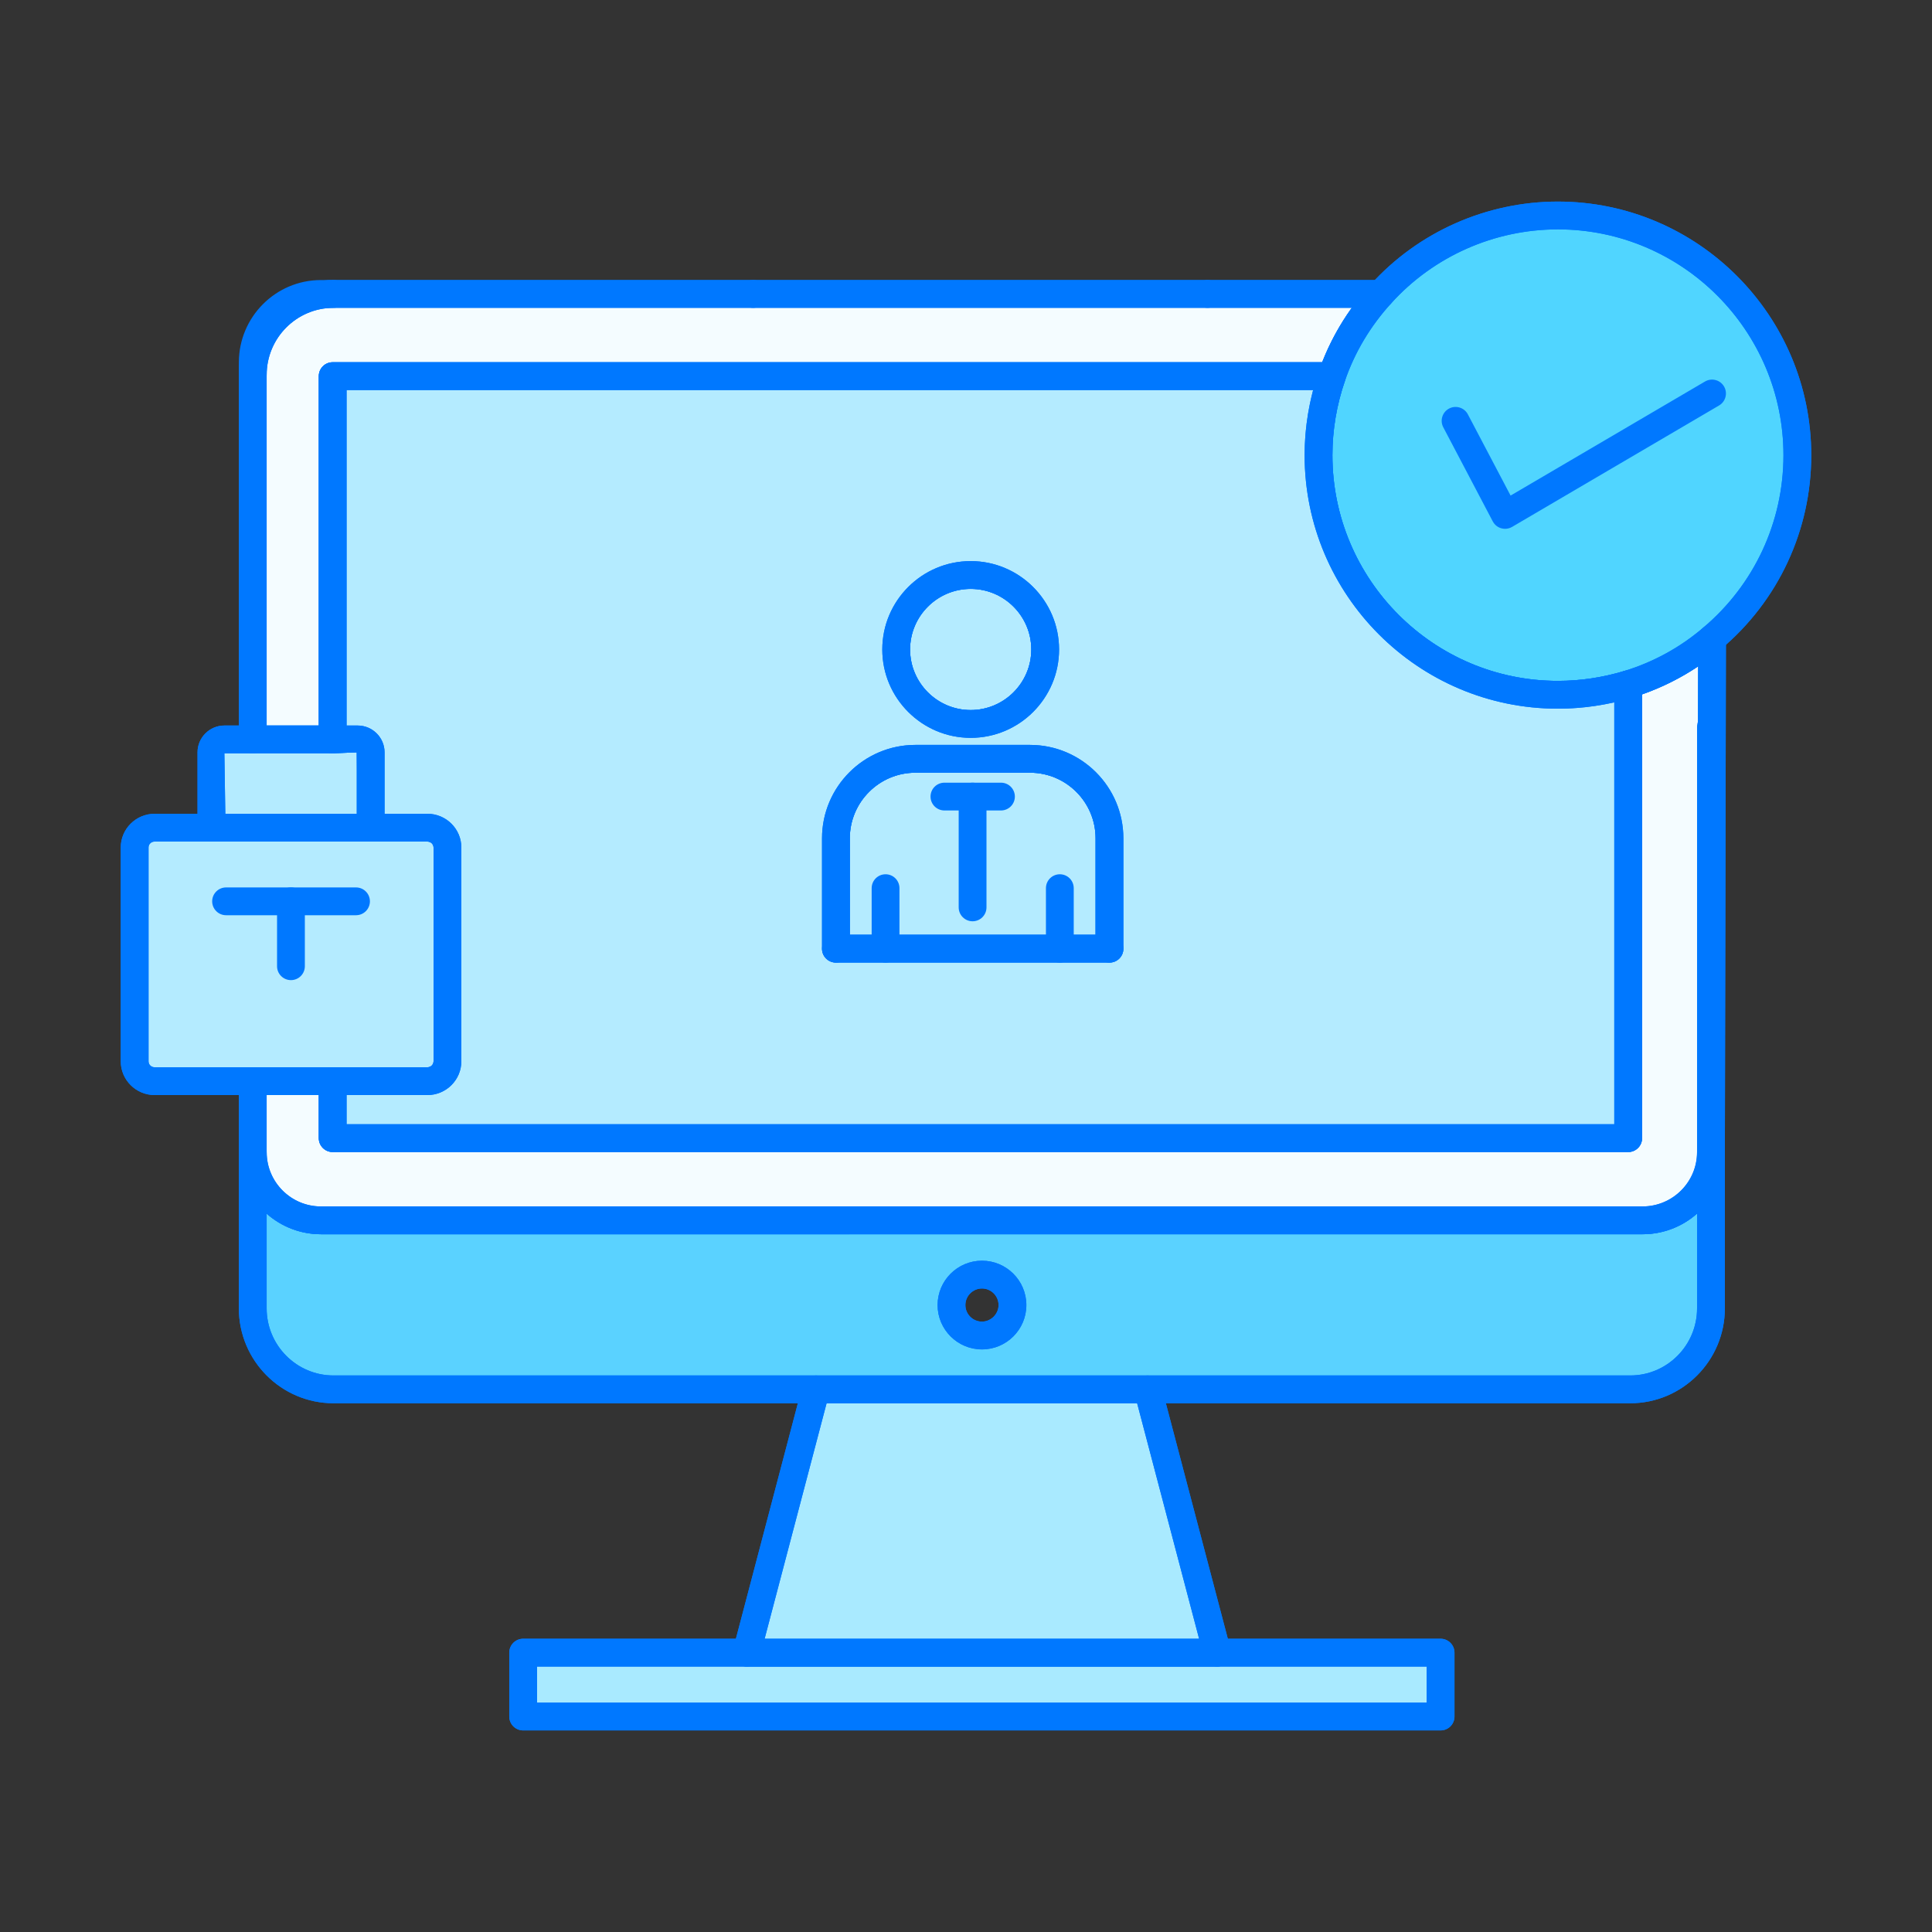
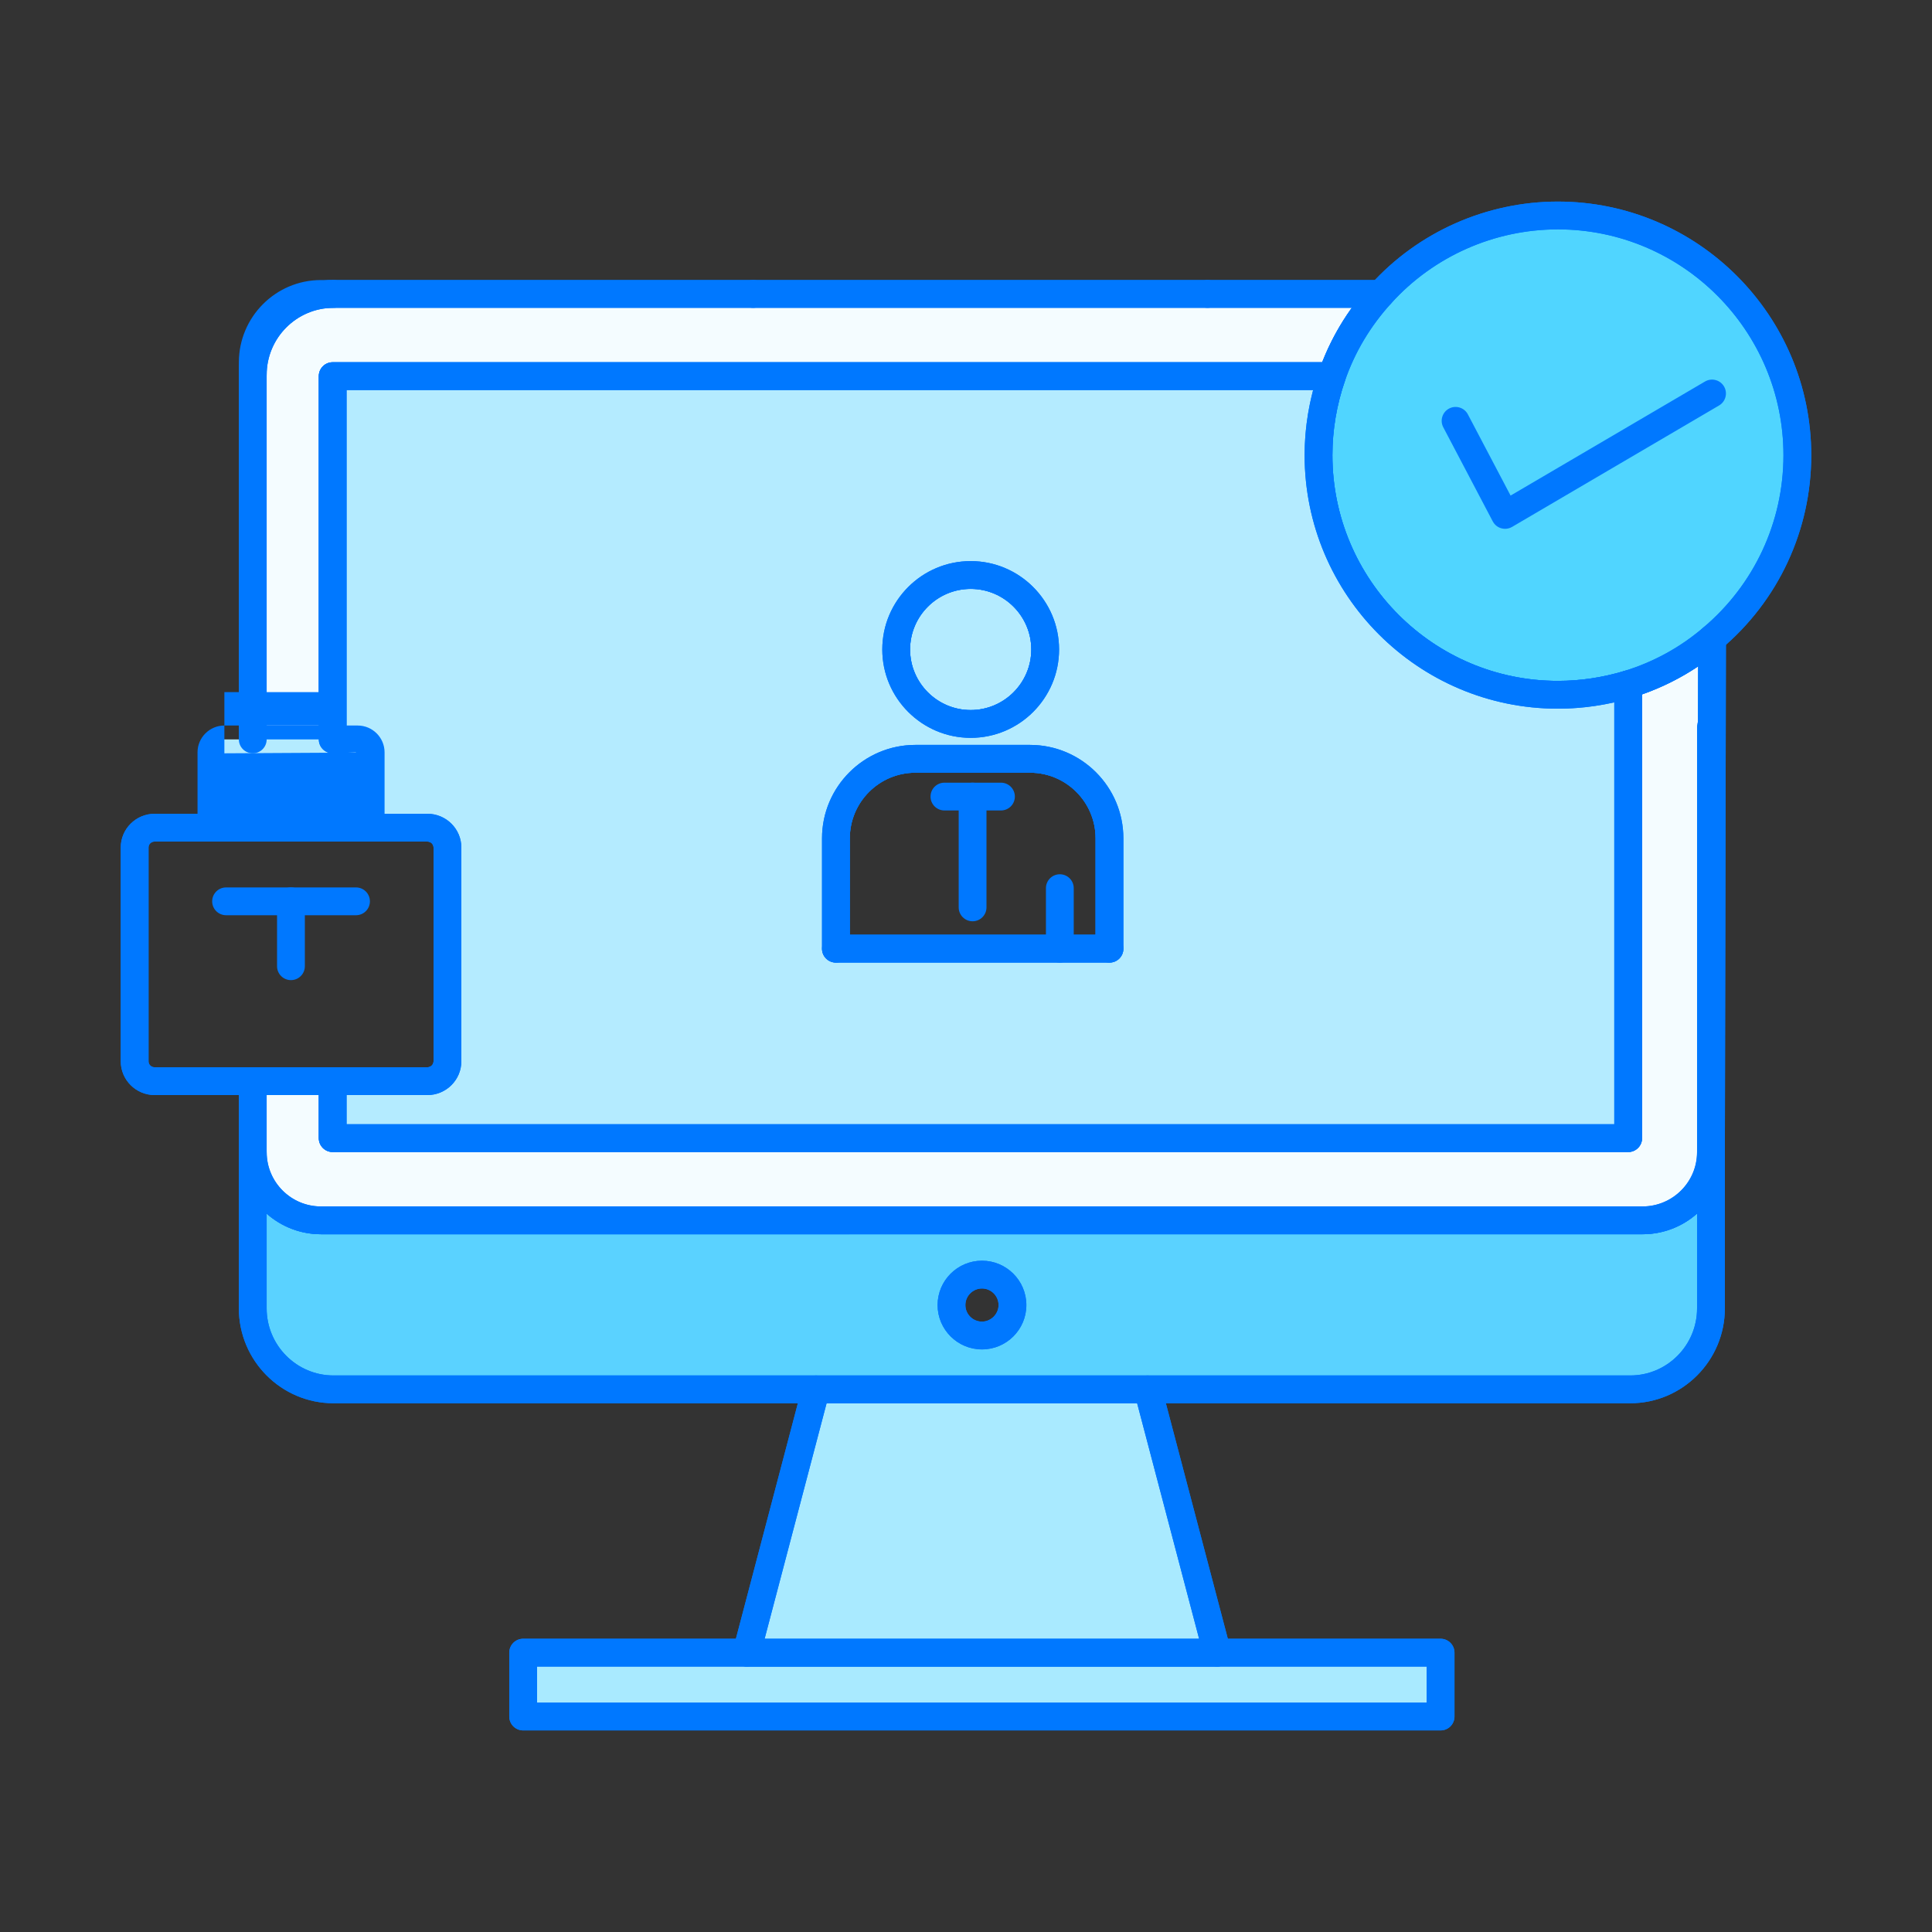
<svg xmlns="http://www.w3.org/2000/svg" version="1.1" id="图层_1" x="0px" y="0px" viewBox="0 0 1024 1024" style="enable-background:new 0 0 1024 1024;" xml:space="preserve">
  <rect x="0" y="0" width="1024" height="1024" fill="#333333" stroke="none" />
  <style type="text/css">
	.st0{fill:#A9EAFF;}
	.st1{fill:#0078FF;}
	.st2{fill:#5AD2FF;}
	.st3{fill:#F4FCFF;}
	.st4{fill:#B4EBFF;}
	.st5{fill:#50D5FF;}
</style>
  <g>
    <g>
      <g id="XMLID_639_">
        <g>
          <g>
            <polygon class="st0" points="763.543,909.791 277.29,909.791 277.29,875.935 395.716,875.935 645.096,875.935 763.543,875.935             " />
            <path class="st1" d="M763.543,917.157H277.29c-4.071,0-7.366-3.296-7.366-7.366v-33.856c0-4.071,3.296-7.366,7.366-7.366       h486.253c4.071,0,7.366,3.296,7.366,7.366v33.856C770.91,913.861,767.614,917.157,763.543,917.157z M284.657,902.426h471.521       v-19.124H284.657V902.426z" />
          </g>
          <g>
            <polygon class="st0" points="608.375,736.385 645.096,875.935 395.716,875.935 432.437,736.385      " />
            <path class="st1" d="M645.318,883.302c-0.055,0-0.134,0-0.222,0H395.716c-2.279,0-4.435-1.062-5.829-2.876       c-1.393-1.803-1.869-4.159-1.293-6.361l36.721-139.549c0.852-3.242,3.782-5.498,7.123-5.498h175.939       c3.341,0,6.272,2.256,7.124,5.498l36.278,137.869c0.575,1.051,0.907,2.267,0.907,3.551       C652.685,880.006,649.388,883.302,645.318,883.302z M405.261,868.569h230.291l-32.85-124.818H438.11L405.261,868.569z" />
          </g>
          <g>
            <path class="st2" d="M357.667,736.385H176.761c-23.558,0-42.793-19.345-42.793-42.915v-82.821       c0,20.008,16.248,36.157,36.146,36.157h700.473c19.897,0,36.257-16.149,36.257-36.157v82.821       c0,23.57-19.235,42.915-42.783,42.915H608.375H432.437H357.667z M504.308,691.712c0,8.836,7.211,16.137,16.159,16.137       c8.86,0,16.16-7.301,16.16-16.137c0-8.96-7.3-16.149-16.16-16.149C511.519,675.563,504.308,682.752,504.308,691.712z" />
            <path class="st1" d="M864.061,743.751h-687.3c-27.651,0-50.159-22.564-50.159-50.282v-82.821c0-4.069,3.297-7.366,7.366-7.366       c4.071,0,7.366,3.297,7.366,7.366c0,15.883,12.908,28.791,28.779,28.791h700.473c15.928,0,28.89-12.907,28.89-28.791       c0-4.069,3.296-7.366,7.366-7.366s7.366,3.297,7.366,7.366v82.821C914.21,721.188,891.712,743.751,864.061,743.751z        M141.335,643.255v50.215c0,19.6,15.894,35.549,35.426,35.549h687.3c19.534,0,35.416-15.949,35.416-35.549v-50.248       c-7.698,6.814-17.818,10.95-28.89,10.95H170.114C159.087,654.172,149.012,650.046,141.335,643.255z M520.467,715.215       c-12.974,0-23.525-10.541-23.525-23.504c0-12.964,10.551-23.515,23.525-23.515c12.974,0,23.526,10.551,23.526,23.515       C543.993,704.674,533.441,715.215,520.467,715.215z M520.467,682.93c-4.855,0-8.792,3.937-8.792,8.782       c0,4.833,3.937,8.771,8.792,8.771c4.767,0,8.793-4.015,8.793-8.771C529.26,686.867,525.322,682.93,520.467,682.93z" />
          </g>
          <g>
            <path class="st3" d="M133.968,198.701c0-23.67,19.235-42.904,42.793-42.904h222.406h240.842h91.902       c-11.381,12.498-20.352,27.208-25.992,43.568h-65.91H176.331v192.541h-42.362V198.701z" />
            <path class="st1" d="M176.331,399.271h-42.362c-4.069,0-7.366-3.296-7.366-7.365V198.701c0-27.718,22.508-50.27,50.159-50.27       h555.15c2.92,0,5.552,1.725,6.736,4.391c1.172,2.665,0.675,5.773-1.295,7.93c-11.038,12.122-19.267,25.915-24.477,41.012       c-1.017,2.964-3.816,4.965-6.956,4.965H183.697v185.176C183.697,395.975,180.4,399.271,176.331,399.271z M141.335,384.539       h27.63V199.364c0-4.071,3.296-7.366,7.366-7.366h524.455c3.994-10.209,9.236-19.854,15.695-28.835h-539.72       c-19.533,0-35.426,15.938-35.426,35.537V384.539z" />
          </g>
          <g>
            <path class="st3" d="M170.114,646.806c-19.897,0-36.146-16.149-36.146-36.157v-37.606h42.362v30.195h686.636V362.705       c16.557-5.076,31.599-13.371,44.452-24.333l-0.575,272.276c0,20.008-16.359,36.157-36.257,36.157H170.114z" />
            <path class="st1" d="M870.587,654.172H170.114c-23.99,0-43.512-19.521-43.512-43.523v-37.606c0-4.071,3.297-7.366,7.366-7.366       h42.362c4.069,0,7.366,3.296,7.366,7.366v22.829h671.903V362.705c0-3.229,2.112-6.094,5.209-7.035       c15.529-4.767,29.598-12.464,41.831-22.894c2.201-1.881,5.264-2.279,7.875-1.084c2.599,1.205,4.27,3.826,4.27,6.691       L914.21,610.66C914.21,634.651,894.644,654.172,870.587,654.172z M141.335,580.409v30.239       c0,15.883,12.908,28.791,28.779,28.791h700.473c15.928,0,28.89-12.907,28.89-28.791l0.553-257.455       c-9.202,6.16-19.134,11.127-29.697,14.843v235.202c0,4.071-3.297,7.366-7.366,7.366H176.331c-4.071,0-7.366-3.296-7.366-7.366       v-22.829H141.335z" />
          </g>
          <g>
            <path class="st4" d="M118.926,438.68c-3.772,0-6.868-3.085-6.868-6.968v-32.961c0-3.749,3.097-6.845,6.868-6.845h15.042h42.362       h13.25c3.772,0,6.879,3.097,6.879,6.845v32.961c0,3.883-3.108,6.968-6.879,6.968H118.926z" />
-             <path class="st1" d="M189.581,446.046h-70.655c-7.842,0-14.234-6.437-14.234-14.334v-32.961       c0-7.831,6.392-14.212,14.234-14.212h70.655c7.852,0,14.246,6.381,14.246,14.212v32.961       C203.827,439.61,197.433,446.046,189.581,446.046z M118.926,399.271l0.497,32.441l69.67-0.387v-32.573l-12.763,0.52H118.926z" />
+             <path class="st1" d="M189.581,446.046h-70.655c-7.842,0-14.234-6.437-14.234-14.334v-32.961       c0-7.831,6.392-14.212,14.234-14.212h70.655c7.852,0,14.246,6.381,14.246,14.212v32.961       C203.827,439.61,197.433,446.046,189.581,446.046z M118.926,399.271l69.67-0.387v-32.573l-12.763,0.52H118.926z" />
          </g>
          <g>
-             <path class="st4" d="M237.152,449.177v113.348c0,5.874-4.778,10.518-10.618,10.518h-50.203h-42.362H81.973       c-5.84,0-10.607-4.645-10.607-10.518V449.177c0-5.851,4.767-10.497,10.607-10.497h36.953h70.655h36.953       C232.374,438.68,237.152,443.326,237.152,449.177z" />
            <path class="st1" d="M226.534,580.409H81.973c-9.91,0-17.973-8.03-17.973-17.885V449.177c0-9.843,8.063-17.863,17.973-17.863       h144.561c9.91,0,17.985,8.02,17.985,17.863v113.348C244.519,572.379,236.445,580.409,226.534,580.409z M81.973,446.046       c-1.825,0-3.24,1.372-3.24,3.13v113.348c0,1.77,1.416,3.152,3.24,3.152h144.561c1.825,0,3.252-1.382,3.252-3.152V449.177       c0-1.759-1.427-3.13-3.252-3.13H81.973z" />
          </g>
          <g>
            <path class="st5" d="M825.692,114.209c70.113,0,126.942,56.962,126.942,127.074c0,38.933-17.576,73.862-45.215,97.09       c-12.853,10.961-27.895,19.256-44.452,24.333c-11.736,3.539-24.334,5.542-37.275,5.542       c-70.112,0-126.852-56.862-126.852-126.964c0-14.71,2.532-28.746,7.079-41.919c5.64-16.359,14.61-31.069,25.992-43.568       C755.005,130.247,788.541,114.209,825.692,114.209z" />
            <path class="st1" d="M825.692,375.613c-74.005,0-134.218-60.258-134.218-134.33c0-15.019,2.521-29.929,7.488-44.32       c5.862-16.999,15.109-32.518,27.507-46.122c25.263-27.95,61.441-43.999,99.223-43.999c74.05,0,134.308,60.313,134.308,134.44       c0,39.729-17.442,77.181-47.848,102.73c-13.726,11.702-29.564,20.374-47.029,25.727       C852.215,373.645,838.954,375.613,825.692,375.613z M825.692,121.576c-33.635,0-65.821,14.268-88.318,39.154       c-11.061,12.145-19.289,25.938-24.499,41.035c-4.424,12.841-6.67,26.136-6.67,39.519c0,65.954,53.6,119.598,119.487,119.598       c11.824,0,23.647-1.759,35.151-5.22c15.495-4.757,29.564-12.454,41.797-22.884c27.109-22.786,42.628-56.121,42.628-91.493       C945.268,175.274,891.624,121.576,825.692,121.576z" />
          </g>
          <g>
-             <path class="st4" d="M561.734,502.831h-92.367h-26.312v-58.51c0-23.227,19.034-42.141,42.118-42.141h33.624h27.12       c23.095,0,42.129,18.913,42.129,42.141v58.51H561.734z" />
            <path class="st1" d="M588.047,510.197H443.055c-4.071,0-7.366-3.296-7.366-7.366v-58.51c0-27.298,22.198-49.507,49.484-49.507       h60.744c27.286,0,49.496,22.209,49.496,49.507v58.51C595.413,506.902,592.117,510.197,588.047,510.197z M450.421,495.465       H580.68v-51.143c0-19.179-15.595-34.774-34.763-34.774h-60.744c-19.168,0-34.752,15.595-34.752,34.774V495.465z" />
          </g>
          <g>
            <path class="st4" d="M553.969,344.245c0,21.878-17.685,39.464-39.486,39.464c-21.767,0-39.486-17.586-39.486-39.464       c0-21.899,17.718-39.486,39.486-39.486C536.283,304.759,553.969,322.346,553.969,344.245z" />
            <path class="st1" d="M514.483,391.076c-25.837,0-46.852-21.015-46.852-46.831c0-25.837,21.015-46.852,46.852-46.852       c25.838,0,46.852,21.015,46.852,46.852C561.335,370.06,540.321,391.076,514.483,391.076z M514.483,312.126       c-17.708,0-32.119,14.412-32.119,32.119c0,17.697,14.411,32.098,32.119,32.098s32.119-14.401,32.119-32.098       C546.602,326.538,532.191,312.126,514.483,312.126z" />
          </g>
          <g>
            <path class="st4" d="M518.797,402.181h-33.624c-23.084,0-42.118,18.913-42.118,42.141v58.51h26.312h92.367h26.313v-58.51       c0-23.227-19.035-42.141-42.129-42.141H518.797z M514.483,383.709c21.8,0,39.486-17.586,39.486-39.464       c0-21.899-17.685-39.486-39.486-39.486c-21.767,0-39.486,17.587-39.486,39.486       C474.998,366.123,492.716,383.709,514.483,383.709z M176.331,199.364h463.678h65.91c-4.546,13.172-7.079,27.208-7.079,41.919       c0,70.102,56.74,126.964,126.852,126.964c12.941,0,25.539-2.002,37.275-5.542v240.533H176.331v-30.195h50.203       c5.84,0,10.618-4.645,10.618-10.518V449.177c0-5.851-4.778-10.497-10.618-10.497h-36.953c3.772,0,6.879-3.085,6.879-6.968       v-32.961c0-3.749-3.108-6.845-6.879-6.845h-13.25V199.364z" />
            <path class="st1" d="M862.967,610.604H176.331c-4.071,0-7.366-3.296-7.366-7.366v-30.195c0-4.071,3.296-7.366,7.366-7.366       h50.203c1.825,0,3.252-1.382,3.252-3.152V449.177c0-1.759-1.427-3.13-3.252-3.13h-36.953c-4.07,0-7.366-3.296-7.366-7.366       c0-4.069,3.296-7.366,7.366-7.366l-0.487-32.562l-12.763,0.52c-4.071,0-7.366-3.296-7.366-7.365V199.364       c0-4.071,3.296-7.366,7.366-7.366h529.588c2.377,0,4.612,1.15,5.994,3.097c1.383,1.936,1.737,4.424,0.963,6.67       c-4.424,12.841-6.67,26.136-6.67,39.519c0,65.954,53.6,119.598,119.487,119.598c11.824,0,23.647-1.759,35.151-5.22       c2.233-0.664,4.645-0.255,6.515,1.138c1.869,1.383,2.975,3.573,2.975,5.906v240.533       C870.333,607.309,867.037,610.604,862.967,610.604z M183.697,595.872h671.903V372.251c-9.855,2.235-19.876,3.363-29.908,3.363       c-74.005,0-134.218-60.258-134.218-134.33c0-11.646,1.514-23.237,4.512-34.553H183.697v177.81h5.884       c7.852,0,14.246,6.381,14.246,14.212v32.562h22.707c9.91,0,17.985,8.02,17.985,17.863v113.348       c0,9.855-8.074,17.885-17.985,17.885h-42.837V595.872z M588.047,510.197H443.055c-4.071,0-7.366-3.296-7.366-7.366v-58.51       c0-27.298,22.198-49.507,49.484-49.507h60.744c27.286,0,49.496,22.209,49.496,49.507v58.51       C595.413,506.902,592.117,510.197,588.047,510.197z M450.421,495.465H580.68v-51.143c0-19.179-15.595-34.774-34.763-34.774       h-60.744c-19.168,0-34.752,15.595-34.752,34.774V495.465z M514.483,391.076c-25.837,0-46.852-21.015-46.852-46.831       c0-25.837,21.015-46.852,46.852-46.852c25.838,0,46.852,21.015,46.852,46.852C561.335,370.06,540.321,391.076,514.483,391.076z        M514.483,312.126c-17.708,0-32.119,14.412-32.119,32.119c0,17.697,14.411,32.098,32.119,32.098s32.119-14.401,32.119-32.098       C546.602,326.538,532.191,312.126,514.483,312.126z" />
          </g>
        </g>
        <g>
          <g>
            <path class="st1" d="M640.009,163.163H399.167c-4.071,0-7.366-3.296-7.366-7.366c0-4.071,3.296-7.366,7.366-7.366h240.842       c4.071,0,7.366,3.296,7.366,7.366C647.375,159.867,644.079,163.163,640.009,163.163z" />
          </g>
          <g>
            <path class="st1" d="M133.968,206.067c-4.069,0-7.366-3.297-7.366-7.366c0-27.718,22.508-50.27,50.159-50.27       c4.071,0,7.366,3.296,7.366,7.366c0,4.071-3.296,7.366-7.366,7.366c-19.533,0-35.426,15.938-35.426,35.537       C141.335,202.77,138.039,206.067,133.968,206.067z" />
          </g>
          <g>
            <path class="st1" d="M432.437,743.751H176.761c-27.651,0-50.159-22.564-50.159-50.282v-82.821c0-4.069,3.297-7.366,7.366-7.366       c4.071,0,7.366,3.297,7.366,7.366v82.821c0,19.6,15.894,35.549,35.426,35.549h255.676c4.069,0,7.366,3.296,7.366,7.366       S436.506,743.751,432.437,743.751z" />
          </g>
          <g>
            <path class="st1" d="M864.061,743.751H608.375c-4.069,0-7.365-3.296-7.365-7.366s3.296-7.366,7.365-7.366h255.686       c19.534,0,35.416-15.949,35.416-35.549V385.148c0-4.071,3.296-7.366,7.366-7.366s7.366,3.296,7.366,7.366V693.47       C914.21,721.188,891.712,743.751,864.061,743.751z" />
          </g>
          <g>
            <path class="st1" d="M645.096,883.302c-3.263,0-6.249-2.19-7.123-5.498l-35.271-134.053H438.11l-35.271,134.053       c-1.04,3.938-5.122,6.294-8.993,5.254c-3.937-1.04-6.281-5.066-5.253-8.993l36.721-139.549       c0.852-3.242,3.782-5.498,7.123-5.498h175.939c3.341,0,6.272,2.256,7.124,5.498l36.72,139.549       c1.029,3.927-1.316,7.953-5.253,8.993C646.347,883.224,645.716,883.302,645.096,883.302z" />
          </g>
          <g>
            <path class="st1" d="M763.543,917.157H277.29c-4.071,0-7.366-3.296-7.366-7.366v-33.856c0-4.071,3.296-7.366,7.366-7.366       h486.253c4.071,0,7.366,3.296,7.366,7.366v33.856C770.91,913.861,767.614,917.157,763.543,917.157z M284.657,902.426h471.521       v-19.124H284.657V902.426z" />
          </g>
          <g>
            <path class="st1" d="M176.331,399.271c-4.071,0-7.366-3.296-7.366-7.365V199.364c0-4.071,3.296-7.366,7.366-7.366h529.588       c4.069,0,7.365,3.296,7.365,7.366c0,4.069-3.296,7.365-7.365,7.365H183.697v185.176       C183.697,395.975,180.4,399.271,176.331,399.271z" />
          </g>
          <g>
            <path class="st1" d="M862.967,610.604H176.331c-4.071,0-7.366-3.296-7.366-7.366v-30.195c0-4.071,3.296-7.366,7.366-7.366       c4.069,0,7.366,3.296,7.366,7.366v22.829h671.903V362.705c0-4.069,3.296-7.421,7.366-7.421c4.069,0,7.366,3.24,7.366,7.311       v240.643C870.333,607.309,867.037,610.604,862.967,610.604z" />
          </g>
          <g>
            <path class="st1" d="M520.467,715.215c-12.974,0-23.525-10.541-23.525-23.504c0-12.964,10.551-23.515,23.525-23.515       c12.974,0,23.526,10.551,23.526,23.515C543.993,704.674,533.441,715.215,520.467,715.215z M520.467,682.93       c-4.855,0-8.792,3.937-8.792,8.782c0,4.833,3.937,8.771,8.792,8.771c4.767,0,8.793-4.015,8.793-8.771       C529.26,686.867,525.322,682.93,520.467,682.93z" />
          </g>
          <g>
            <path class="st1" d="M133.968,399.271c-4.069,0-7.366-3.296-7.366-7.365V192.075c0-24.068,19.523-43.645,43.512-43.645h229.053       c4.069,0,7.366,3.296,7.366,7.366c0,4.071-3.297,7.366-7.366,7.366H170.114c-15.871,0-28.779,12.963-28.779,28.912v199.831       C141.335,395.975,138.039,399.271,133.968,399.271z" />
          </g>
          <g>
            <path class="st1" d="M870.587,654.172H170.114c-23.99,0-43.512-19.521-43.512-43.523v-37.606c0-4.071,3.297-7.366,7.366-7.366       c4.071,0,7.366,3.296,7.366,7.366v37.606c0,15.883,12.908,28.791,28.779,28.791h700.473c15.928,0,28.89-12.907,28.89-28.791       l0.575-272.287c0.011-4.071,3.307-7.355,7.366-7.355h0.01c4.071,0.011,7.356,3.319,7.356,7.378L914.21,610.66       C914.21,634.651,894.644,654.172,870.587,654.172z" />
          </g>
          <g>
            <path class="st1" d="M731.911,163.163h-91.902c-4.07,0-7.366-3.296-7.366-7.366c0-4.071,3.296-7.366,7.366-7.366h91.902       c4.069,0,7.366,3.296,7.366,7.366C739.277,159.867,735.98,163.163,731.911,163.163z" />
          </g>
          <g>
            <path class="st1" d="M514.483,391.076c-25.837,0-46.852-21.015-46.852-46.831c0-25.837,21.015-46.852,46.852-46.852       c25.838,0,46.852,21.015,46.852,46.852C561.335,370.06,540.321,391.076,514.483,391.076z M514.483,312.126       c-17.708,0-32.119,14.412-32.119,32.119c0,17.697,14.411,32.098,32.119,32.098s32.119-14.401,32.119-32.098       C546.602,326.538,532.191,312.126,514.483,312.126z" />
          </g>
          <g>
-             <path class="st1" d="M469.367,510.197c-4.071,0-7.366-3.296-7.366-7.366v-32.086c0-4.071,3.296-7.366,7.366-7.366       c4.071,0,7.366,3.296,7.366,7.366v32.086C476.734,506.902,473.438,510.197,469.367,510.197z" />
-           </g>
+             </g>
          <g>
            <path class="st1" d="M588.047,510.197c-4.071,0-7.367-3.296-7.367-7.366v-58.51c0-19.179-15.595-34.774-34.763-34.774h-60.744       c-19.168,0-34.752,15.595-34.752,34.774v58.51c0,4.071-3.297,7.366-7.366,7.366c-4.071,0-7.366-3.296-7.366-7.366v-58.51       c0-27.298,22.198-49.507,49.484-49.507h60.744c27.286,0,49.496,22.209,49.496,49.507v58.51       C595.413,506.902,592.117,510.197,588.047,510.197z" />
          </g>
          <g>
            <path class="st1" d="M561.734,510.197c-4.071,0-7.366-3.296-7.366-7.366v-32.086c0-4.071,3.296-7.366,7.366-7.366       c4.07,0,7.366,3.296,7.366,7.366v32.086C569.1,506.902,565.805,510.197,561.734,510.197z" />
          </g>
          <g>
            <path class="st1" d="M515.49,488.298c-4.071,0-7.366-3.296-7.366-7.366V422.2c0-4.071,3.296-7.366,7.366-7.366       c4.069,0,7.366,3.296,7.366,7.366v58.731C522.857,485.002,519.56,488.298,515.49,488.298z" />
          </g>
          <g>
            <path class="st1" d="M530.532,429.567h-29.963c-4.07,0-7.366-3.297-7.366-7.366c0-4.071,3.296-7.366,7.366-7.366h29.963       c4.071,0,7.366,3.296,7.366,7.366C537.898,426.27,534.603,429.567,530.532,429.567z" />
          </g>
          <g>
            <path class="st1" d="M588.047,510.197H443.055c-4.071,0-7.366-3.296-7.366-7.366c0-4.071,3.296-7.366,7.366-7.366h144.992       c4.07,0,7.366,3.296,7.366,7.366C595.413,506.902,592.117,510.197,588.047,510.197z" />
          </g>
          <g>
            <path class="st1" d="M825.692,375.613c-74.005,0-134.218-60.258-134.218-134.33c0-15.019,2.521-29.929,7.488-44.32       c5.862-16.999,15.109-32.518,27.507-46.122c25.263-27.95,61.441-43.999,99.223-43.999c74.05,0,134.308,60.313,134.308,134.44       c0,39.729-17.442,77.181-47.848,102.73c-13.726,11.702-29.564,20.374-47.029,25.727       C852.215,373.645,838.954,375.613,825.692,375.613z M825.692,121.576c-33.635,0-65.821,14.268-88.318,39.154       c-11.061,12.145-19.289,25.938-24.499,41.035c-4.424,12.841-6.67,26.136-6.67,39.519c0,65.954,53.6,119.598,119.487,119.598       c11.824,0,23.647-1.759,35.151-5.22c15.495-4.757,29.564-12.454,41.797-22.884c27.109-22.786,42.628-56.121,42.628-91.493       C945.268,175.274,891.624,121.576,825.692,121.576z" />
          </g>
          <g>
            <path class="st1" d="M797.709,280.283c-0.674,0-1.36-0.1-2.024-0.288c-1.936-0.553-3.55-1.869-4.491-3.65l-26.224-49.872       c-1.891-3.605-0.509-8.052,3.086-9.943c3.628-1.891,8.063-0.487,9.943,3.085l22.641,43.048l103.051-60.457       c3.517-2.057,8.019-0.873,10.076,2.622c2.058,3.505,0.885,8.019-2.621,10.076l-109.71,64.361       C800.298,279.94,799.004,280.283,797.709,280.283z" />
          </g>
          <g>
            <path class="st1" d="M226.534,580.409H81.973c-9.91,0-17.973-8.03-17.973-17.885V449.177c0-9.843,8.063-17.863,17.973-17.863       h36.953c4.071,0,7.366,3.297,7.366,7.366c0,4.071-3.296,7.366-7.366,7.366H81.973c-1.825,0-3.24,1.372-3.24,3.13v113.348       c0,1.77,1.416,3.152,3.24,3.152h144.561c1.825,0,3.252-1.382,3.252-3.152V449.177c0-1.759-1.427-3.13-3.252-3.13h-36.953       c-4.07,0-7.366-3.296-7.366-7.366c0-4.069,3.296-7.366,7.366-7.366h36.953c9.91,0,17.985,8.02,17.985,17.863v113.348       C244.519,572.379,236.445,580.409,226.534,580.409z" />
          </g>
          <g>
-             <path class="st1" d="M189.581,446.046h-70.655c-7.842,0-14.234-6.437-14.234-14.334v-32.961       c0-7.831,6.392-14.212,14.234-14.212h70.655c7.852,0,14.246,6.381,14.246,14.212v32.961       C203.827,439.61,197.433,446.046,189.581,446.046z M118.926,399.271l0.497,32.441l69.67-0.387v-32.573l-12.763,0.52H118.926z" />
-           </g>
+             </g>
          <g>
            <path class="st1" d="M188.697,485.09h-68.874c-4.071,0-7.366-3.296-7.366-7.366c0-4.071,3.296-7.366,7.366-7.366h68.874       c4.069,0,7.365,3.296,7.365,7.366C196.062,481.794,192.766,485.09,188.697,485.09z" />
          </g>
          <g>
            <path class="st1" d="M154.209,519.488c-4.069,0-7.366-3.296-7.366-7.366v-34.398c0-4.071,3.297-7.366,7.366-7.366       c4.071,0,7.366,3.296,7.366,7.366v34.398C161.575,516.192,158.28,519.488,154.209,519.488z" />
          </g>
        </g>
      </g>
    </g>
  </g>
  <style type="text/css">polygon,path{fill:white;}</style>
</svg>